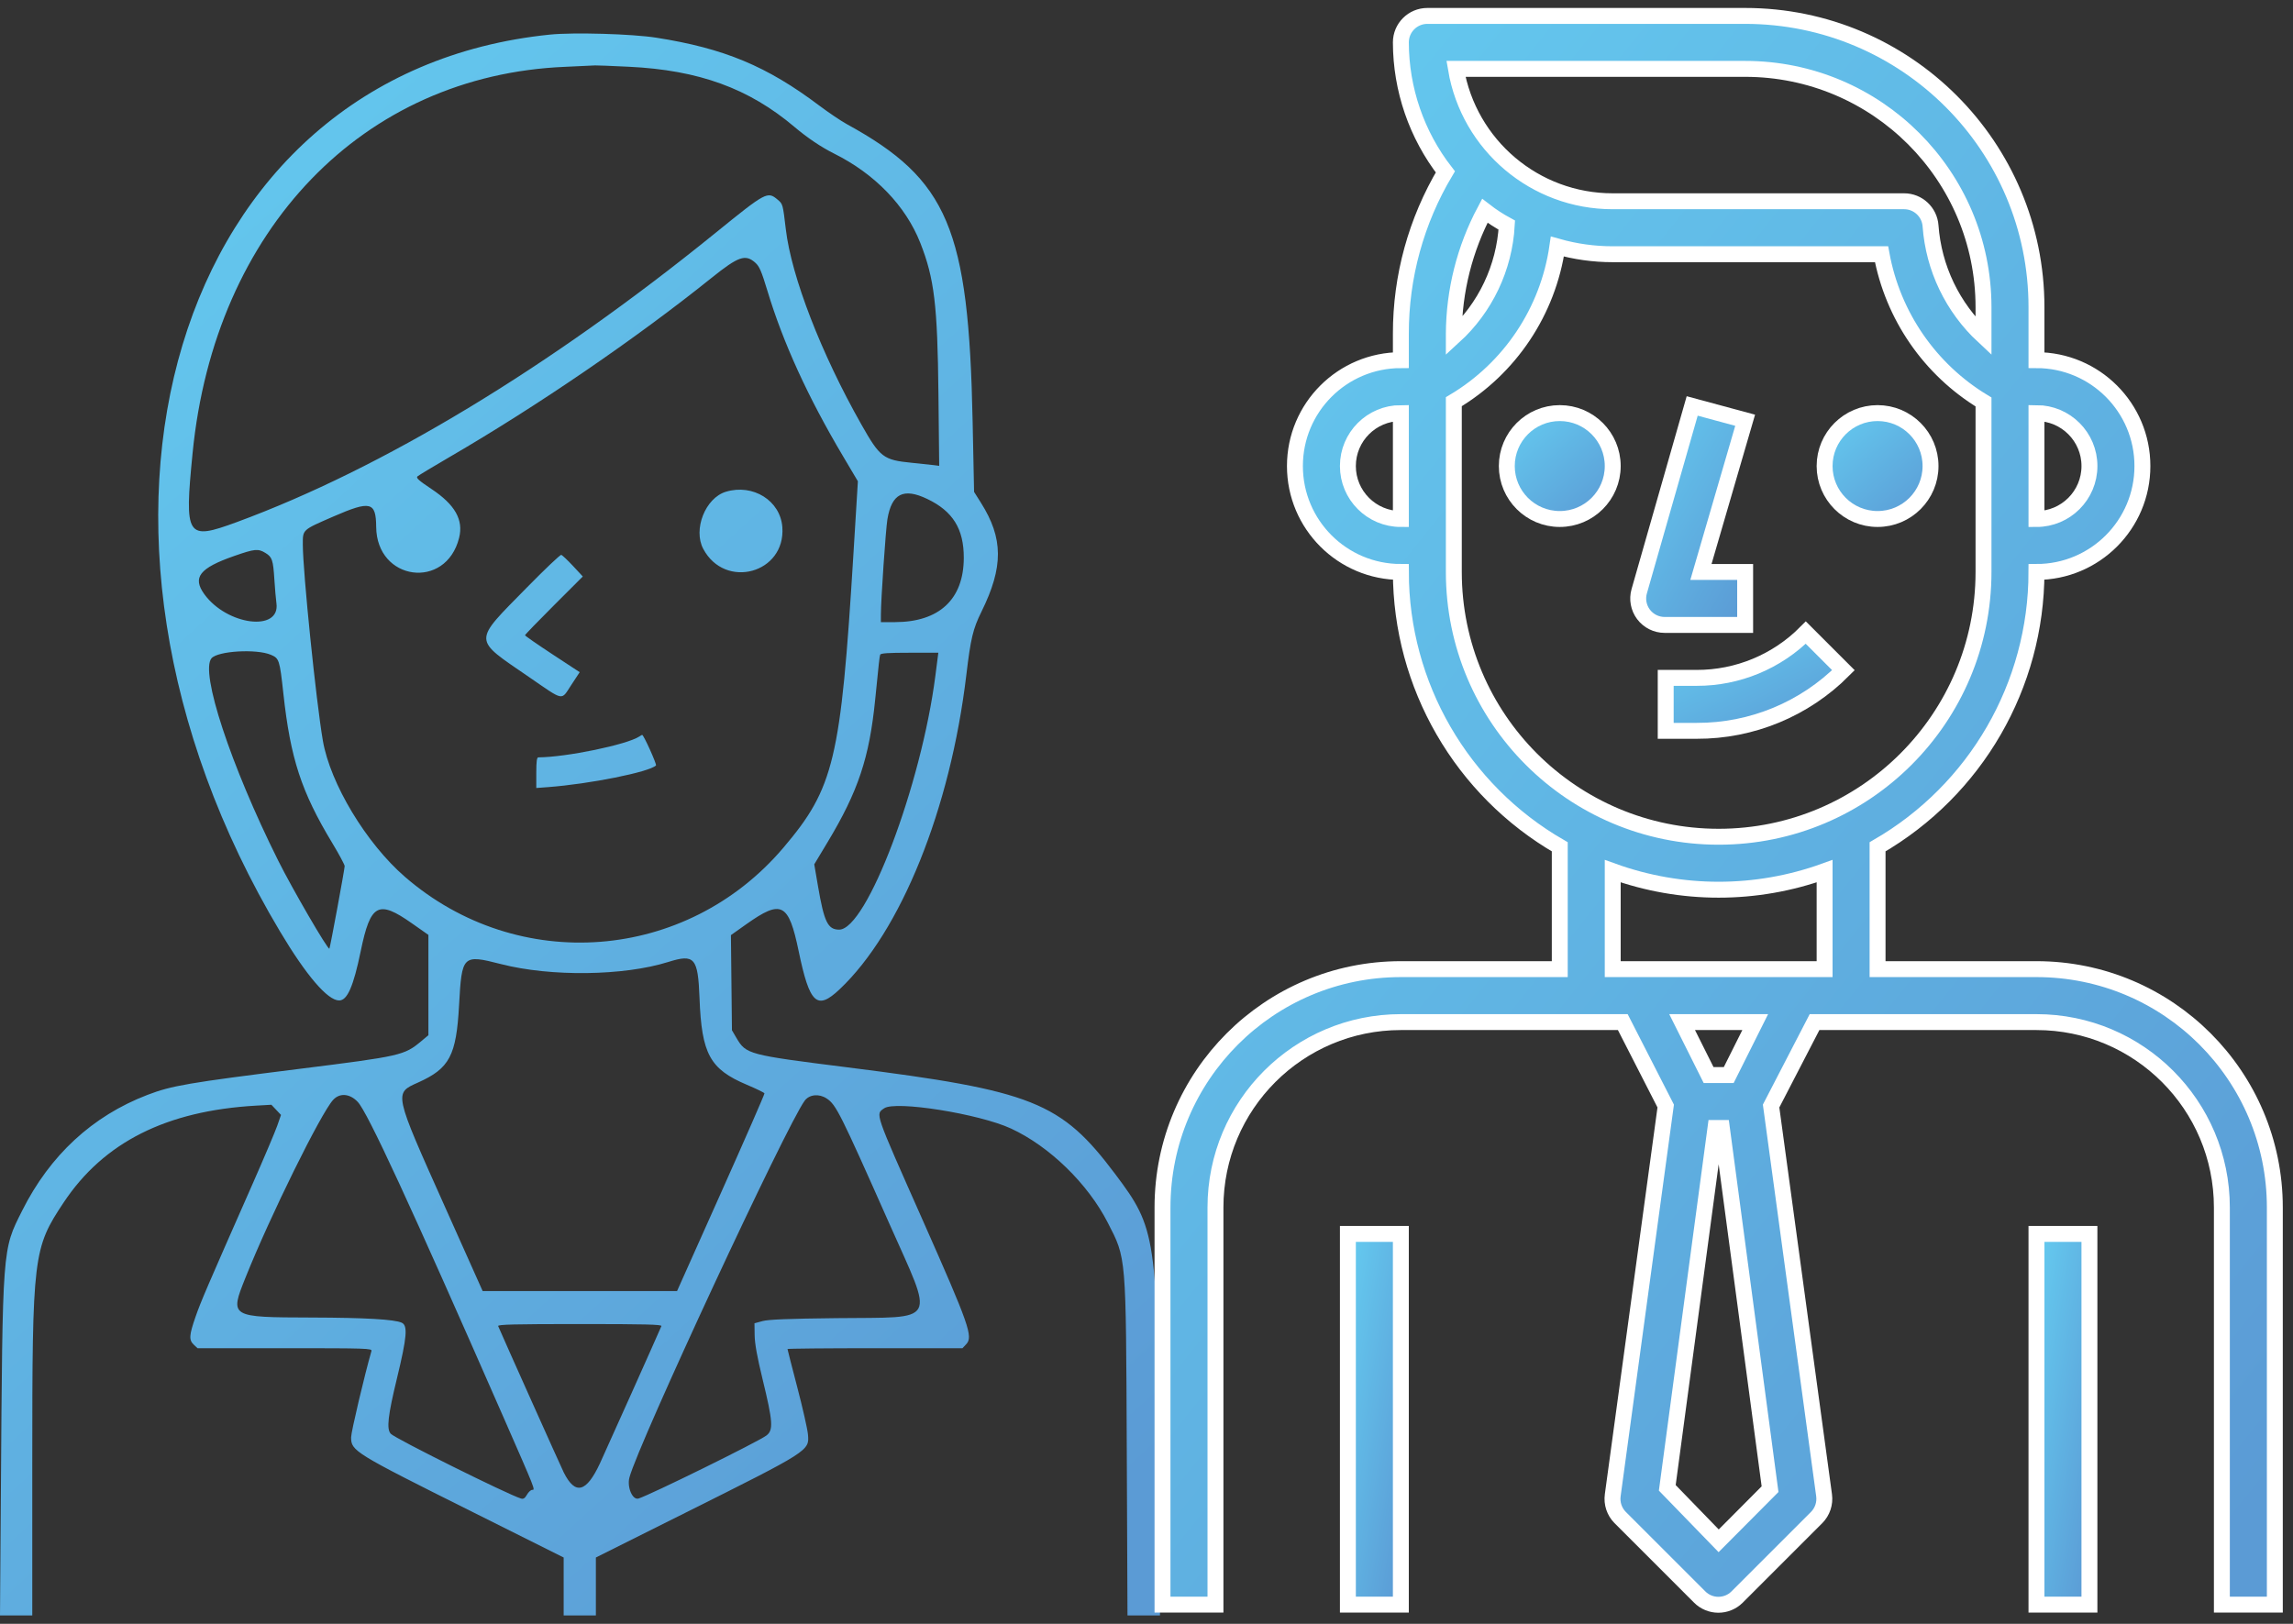
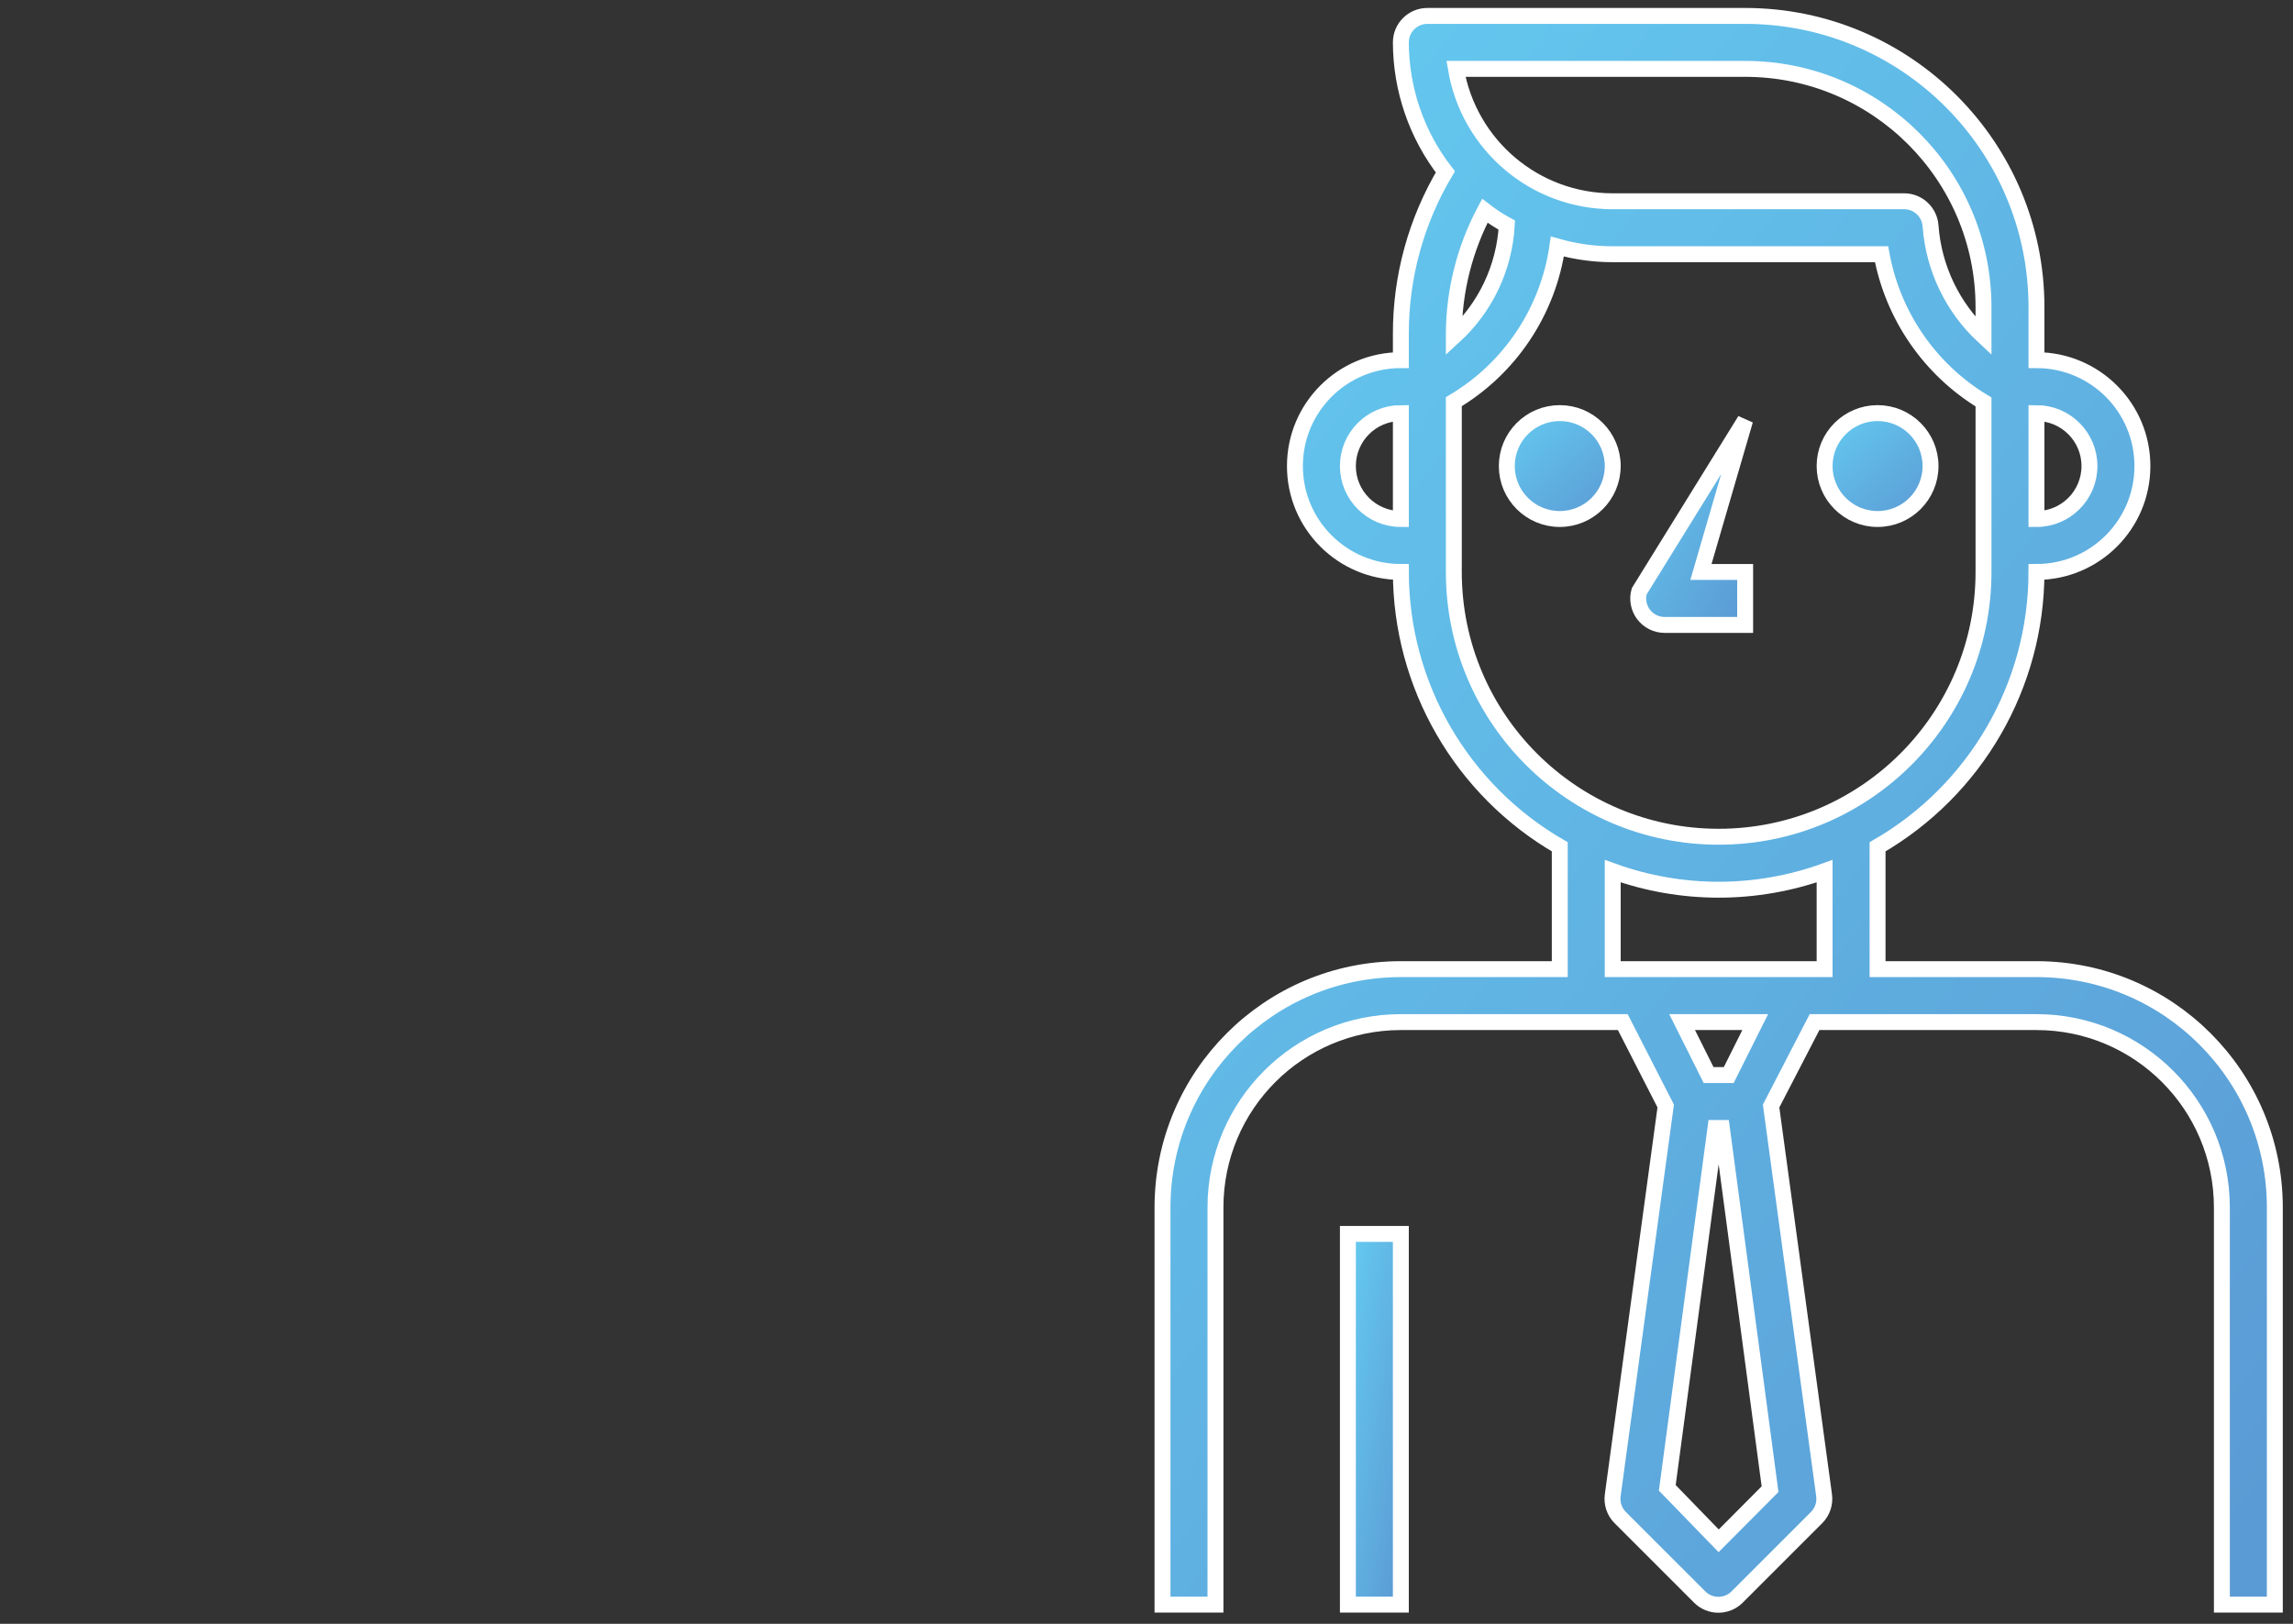
<svg xmlns="http://www.w3.org/2000/svg" width="144px" height="102px" viewBox="0 0 144 102" version="1.1">
  <rect x="0" y="0" width="144" height="102" fill="#333333" stroke="none" />
  <title>adultes</title>
  <desc>Created with Sketch.</desc>
  <defs>
    <linearGradient x1="19.033%" y1="0%" x2="85.706%" y2="100%" id="linearGradient-1">
      <stop stop-color="#64C9EF" offset="0%" />
      <stop stop-color="#5B9BD5" offset="100%" />
    </linearGradient>
    <linearGradient x1="12.208%" y1="0%" x2="96.451%" y2="95.958%" id="linearGradient-2">
      <stop stop-color="#64C9EF" offset="0%" />
      <stop stop-color="#5B9BD5" offset="100%" />
    </linearGradient>
  </defs>
  <g id="Page-1" stroke="none" stroke-width="1" fill="none" fill-rule="evenodd">
    <g id="Mobile" transform="translate(-403, -374)">
      <g id="adultes" transform="translate(403, 375)">
-         <path d="M34.539,1.173 C10.861,3.578 2.328,31.956 17.594,57.525 C19.243,60.288 20.578,61.843 21.299,61.843 C21.81,61.843 22.194,60.968 22.652,58.75 C23.268,55.766 23.748,55.506 25.876,57.003 L26.904,57.725 L26.904,60.876 L26.904,64.025 L26.455,64.4 C25.389,65.292 25.172,65.341 18.814,66.138 C11.799,67.017 10.774,67.193 9.258,67.775 C5.801,69.101 3.139,71.563 1.392,75.046 C0.138,77.547 0.164,77.207 0.054,92.863 L0,100.473 L1.014,100.473 L2.027,100.473 L2.027,90.937 C2.027,77.854 2.08,77.414 3.999,74.531 C6.516,70.748 10.444,68.771 16.084,68.449 L17.044,68.394 L17.346,68.714 L17.647,69.033 L17.411,69.711 C17.281,70.084 16.583,71.731 15.86,73.372 C12.948,79.975 12.619,80.741 12.285,81.699 C11.875,82.875 11.856,83.169 12.171,83.466 L12.406,83.686 L17.892,83.686 C23.069,83.686 23.375,83.696 23.327,83.863 C22.895,85.363 22.05,88.945 22.05,89.276 C22.05,90.145 22.204,90.24 29.71,93.99 L35.398,96.833 L35.398,98.653 L35.398,100.473 L36.409,100.473 L37.421,100.473 L37.421,98.653 L37.421,96.833 L43.008,94.04 C50.854,90.118 50.831,90.133 50.739,89.099 C50.709,88.764 50.408,87.432 50.069,86.14 C49.731,84.847 49.455,83.766 49.455,83.738 C49.455,83.71 51.926,83.686 54.948,83.686 L60.442,83.686 L60.682,83.431 C61.122,82.962 60.861,82.219 57.947,75.647 C54.886,68.745 54.977,69.007 55.521,68.619 C56.219,68.122 61.481,68.959 63.488,69.886 C65.903,71.002 68.316,73.349 69.567,75.799 C70.739,78.092 70.708,77.721 70.761,90.082 L70.806,100.473 L71.826,100.473 L72.847,100.473 L72.781,91.144 C72.679,76.648 72.609,76.174 70.045,72.76 C66.63,68.211 64.879,67.512 53.196,66.041 C46.985,65.26 46.853,65.225 46.249,64.197 L45.966,63.714 L45.934,60.727 L45.902,57.738 L46.86,57.059 C49.082,55.484 49.525,55.71 50.156,58.745 C50.845,62.061 51.303,62.487 52.728,61.141 C56.579,57.504 59.678,49.822 60.683,41.417 C60.961,39.089 61.1,38.51 61.636,37.422 C63.025,34.605 63.015,32.816 61.597,30.571 L61.172,29.897 L61.081,25.468 C60.834,13.348 59.537,10.283 53.182,6.799 C52.813,6.596 52.036,6.073 51.455,5.636 C48.157,3.153 45.48,2.037 41.213,1.367 C39.696,1.129 36.026,1.023 34.539,1.173 M39.501,3.193 C43.888,3.406 47.03,4.549 49.895,6.975 C50.705,7.66 51.571,8.242 52.387,8.65 C54.95,9.93 56.876,11.927 57.795,14.258 C58.676,16.494 58.876,18.16 58.934,23.741 L58.981,28.261 L58.642,28.217 C58.455,28.193 57.83,28.126 57.253,28.069 C55.475,27.893 55.266,27.734 54.094,25.664 C51.569,21.206 49.702,16.38 49.35,13.406 C49.162,11.816 49.162,11.815 48.836,11.541 C48.2,11.005 48.108,11.054 44.936,13.627 C34.479,22.106 24.004,28.434 14.865,31.797 C11.704,32.959 11.574,32.755 12.095,27.456 C13.48,13.387 22.804,3.723 35.499,3.197 C36.473,3.156 37.314,3.117 37.37,3.109 C37.426,3.101 38.385,3.139 39.501,3.193 M47.435,15.504 C47.691,15.733 47.823,16.041 48.195,17.271 C49.183,20.54 50.738,23.942 52.946,27.664 L53.875,29.231 L53.59,33.883 C52.803,46.719 52.377,48.501 49.199,52.245 C43.109,59.418 32.527,60.232 25.425,54.073 C22.996,51.967 20.738,48.217 20.275,45.52 C19.85,43.039 19.02,34.925 19.017,33.216 C19.016,32.253 18.96,32.305 20.939,31.443 C23.264,30.432 23.612,30.516 23.624,32.091 C23.65,35.496 28.002,36.082 28.83,32.792 C29.117,31.655 28.58,30.703 27.094,29.714 C26.297,29.183 26.114,29.019 26.217,28.924 C26.289,28.858 27.19,28.315 28.218,27.716 C33.77,24.488 39.923,20.279 44.695,16.447 C46.375,15.099 46.815,14.947 47.435,15.504 M45.587,29.888 C44.297,30.277 43.513,32.256 44.165,33.479 C45.539,36.055 49.343,35.01 49.131,32.114 C49.009,30.451 47.296,29.374 45.587,29.888 M58.231,30.341 C59.84,31.111 60.528,32.219 60.526,34.034 C60.523,36.638 58.99,38.073 56.204,38.078 L55.319,38.08 L55.32,37.599 C55.321,36.671 55.623,32.258 55.729,31.617 C55.997,30.004 56.739,29.625 58.231,30.341 M16.668,33.732 C17.092,33.99 17.153,34.172 17.231,35.405 C17.266,35.964 17.325,36.634 17.36,36.894 C17.609,38.707 14.253,38.285 12.832,36.324 C12.069,35.27 12.53,34.682 14.717,33.92 C15.994,33.474 16.211,33.453 16.668,33.732 M33.102,35.89 C29.665,39.393 29.658,39.078 33.226,41.53 C35.464,43.068 35.22,43.022 35.877,42.025 L36.405,41.222 L34.688,40.095 C33.744,39.475 32.971,38.938 32.971,38.902 C32.971,38.866 33.788,38.02 34.786,37.024 L36.6,35.211 L35.982,34.547 C35.641,34.182 35.31,33.87 35.246,33.854 C35.182,33.837 34.217,34.754 33.102,35.89 M17.011,40.13 C17.533,40.351 17.565,40.45 17.796,42.566 C18.242,46.651 18.923,48.732 20.869,51.958 C21.296,52.666 21.645,53.317 21.645,53.403 C21.645,53.591 20.729,58.543 20.686,58.588 C20.595,58.684 18.349,54.819 17.465,53.046 C14.486,47.075 12.551,41.199 13.283,40.348 C13.679,39.888 16.103,39.746 17.011,40.13 M58.742,41.442 C57.857,48.329 54.424,57.394 52.7,57.394 C51.987,57.394 51.755,56.916 51.369,54.658 L51.135,53.292 L51.972,51.9 C53.893,48.707 54.599,46.592 54.962,42.933 C55.193,40.616 55.231,40.266 55.274,40.127 C55.304,40.032 55.763,40.001 57.12,40.001 L58.927,40.001 L58.742,41.442 M40.151,45.261 C39.368,45.776 35.573,46.561 33.805,46.573 C33.713,46.574 33.679,46.834 33.679,47.535 L33.679,48.497 L34.412,48.442 C37.035,48.245 40.753,47.499 41.195,47.082 C41.261,47.02 40.418,45.154 40.327,45.16 C40.314,45.16 40.234,45.206 40.151,45.261 M31.468,59.56 C34.603,60.362 39.173,60.303 41.971,59.424 C43.618,58.906 43.834,59.155 43.93,61.692 C44.062,65.207 44.58,66.156 46.899,67.137 C47.496,67.389 47.996,67.633 48.009,67.678 C48.023,67.723 46.794,70.535 45.277,73.928 L42.519,80.096 L36.415,80.096 L30.31,80.096 L27.958,74.838 C24.709,67.576 24.732,67.68 26.262,66.994 C28.231,66.11 28.656,65.309 28.829,62.147 C29.002,58.986 29.048,58.941 31.468,59.56 M22.464,68.212 C23.083,68.863 25.727,74.584 31.601,87.984 C33.656,92.671 33.622,92.585 33.421,92.585 C33.335,92.585 33.188,92.721 33.093,92.887 C32.964,93.114 32.87,93.173 32.718,93.128 C31.896,92.882 24.804,89.354 24.538,89.059 C24.266,88.756 24.358,87.934 24.934,85.557 C25.557,82.979 25.618,82.261 25.228,82.084 C24.769,81.874 22.931,81.769 19.572,81.759 C14.418,81.744 14.419,81.745 15.42,79.245 C16.965,75.384 20.151,68.924 20.921,68.088 C21.336,67.637 21.966,67.688 22.464,68.212 M51.913,67.999 C52.505,68.389 52.756,68.89 55.832,75.821 C58.688,82.256 58.982,81.723 52.539,81.797 C49.485,81.832 48.259,81.881 47.887,81.982 L47.381,82.12 L47.392,82.878 C47.4,83.407 47.549,84.232 47.884,85.608 C48.543,88.315 48.578,88.832 48.127,89.172 C47.606,89.565 40.832,92.902 40.098,93.128 C39.723,93.243 39.366,92.414 39.529,91.804 C40.101,89.653 49.393,69.676 50.535,68.138 C50.827,67.745 51.435,67.683 51.913,67.999 M41.536,82.296 C41.361,82.721 38.065,90.084 37.678,90.916 C36.822,92.755 36.127,92.931 35.405,91.493 C35.24,91.164 31.571,82.976 31.284,82.296 C31.242,82.195 32.305,82.169 36.409,82.169 C40.513,82.169 41.578,82.195 41.536,82.296" id="path0" fill="url(#linearGradient-1)" />
        <g id="businessman" transform="translate(73, 0)" fill="url(#linearGradient-2)" stroke="#FFFFFF">
          <path d="M54.89,59.875 L44.911,59.875 L44.911,52.191 C51.08,48.63 54.883,42.05 54.89,34.927 C58.565,34.927 61.543,31.949 61.543,28.274 C61.543,24.6 58.565,21.622 54.89,21.622 L54.89,18.295 C54.89,8.191 46.699,0 36.595,0 L16.637,0 C15.718,0 14.974,0.745 14.974,1.663 C14.979,4.609 15.962,7.469 17.768,9.796 C15.935,12.869 14.969,16.381 14.974,19.958 L14.974,21.622 C11.299,21.622 8.321,24.6 8.321,28.274 C8.321,31.949 11.299,34.927 14.974,34.927 C14.981,42.05 18.784,48.63 24.953,52.191 L24.953,59.875 L14.974,59.875 C6.706,59.875 0.005,66.577 0.005,74.844 L0.005,99.792 L3.331,99.792 L3.331,74.844 C3.331,68.414 8.544,63.202 14.974,63.202 L28.911,63.202 L31.606,68.474 L28.279,92.923 C28.209,93.436 28.381,93.952 28.745,94.32 L33.735,99.31 C34.381,99.962 35.435,99.966 36.087,99.319 C36.09,99.316 36.093,99.313 36.096,99.31 L41.086,94.32 C41.45,93.952 41.622,93.436 41.552,92.923 L38.225,68.474 L40.953,63.202 L54.89,63.202 C61.32,63.202 66.533,68.414 66.533,74.844 L66.533,99.792 L69.859,99.792 L69.859,74.844 C69.859,66.577 63.158,59.875 54.89,59.875 Z M54.89,24.948 C56.728,24.948 58.217,26.437 58.217,28.274 C58.217,30.112 56.728,31.601 54.89,31.601 L54.89,24.948 Z M14.974,31.601 C13.136,31.601 11.647,30.112 11.647,28.274 C11.647,26.437 13.136,24.948 14.974,24.948 L14.974,31.601 Z M36.595,3.326 C44.862,3.326 51.564,10.028 51.564,18.295 L51.564,20.125 C49.619,18.316 48.43,15.838 48.238,13.189 C48.176,12.316 47.449,11.64 46.574,11.642 L28.279,11.642 C23.407,11.646 19.245,8.13 18.433,3.326 L36.595,3.326 Z M18.3,19.958 C18.315,17.267 18.982,14.618 20.246,12.241 C20.681,12.577 21.143,12.877 21.626,13.139 C21.476,15.819 20.282,18.332 18.3,20.141 L18.3,19.958 Z M18.3,34.927 L18.3,24.233 C21.829,22.133 24.219,18.551 24.803,14.486 C25.934,14.807 27.104,14.97 28.279,14.969 L45.161,14.969 C45.867,18.837 48.198,22.216 51.564,24.249 L51.564,34.927 C51.564,44.113 44.118,51.559 34.932,51.559 C25.746,51.559 18.3,44.113 18.3,34.927 Z M34.932,95.784 L31.705,92.457 L34.732,69.854 L35.132,69.854 L38.159,92.541 L34.932,95.784 Z M32.637,63.202 L37.227,63.202 L35.564,66.528 L34.3,66.528 L32.637,63.202 Z M41.585,59.875 L28.279,59.875 L28.279,53.721 C32.579,55.274 37.285,55.274 41.585,53.721 L41.585,59.875 Z" id="Shape" fill-rule="nonzero" />
          <circle id="Oval" cx="24.953" cy="28.274" r="3.326" />
          <circle id="Oval" cx="44.911" cy="28.274" r="3.326" />
          <rect id="Rectangle" x="11.647" y="76.507" width="3.326" height="23.285" />
-           <rect id="Rectangle" x="54.89" y="76.507" width="3.326" height="23.285" />
-           <path d="M36.595,25.397 L33.269,24.499 L29.942,36.141 C29.801,36.639 29.9,37.174 30.209,37.588 C30.523,38.007 31.016,38.254 31.539,38.254 L36.595,38.254 L36.595,34.927 L33.818,34.927 L36.595,25.397 Z" id="Path" />
-           <path d="M40.404,38.736 C38.591,40.561 36.124,41.585 33.552,41.58 L31.606,41.58 L31.606,44.906 L33.552,44.906 C37.008,44.919 40.326,43.547 42.766,41.098 L40.404,38.736 Z" id="Path" />
+           <path d="M36.595,25.397 L29.942,36.141 C29.801,36.639 29.9,37.174 30.209,37.588 C30.523,38.007 31.016,38.254 31.539,38.254 L36.595,38.254 L36.595,34.927 L33.818,34.927 L36.595,25.397 Z" id="Path" />
        </g>
      </g>
    </g>
  </g>
</svg>